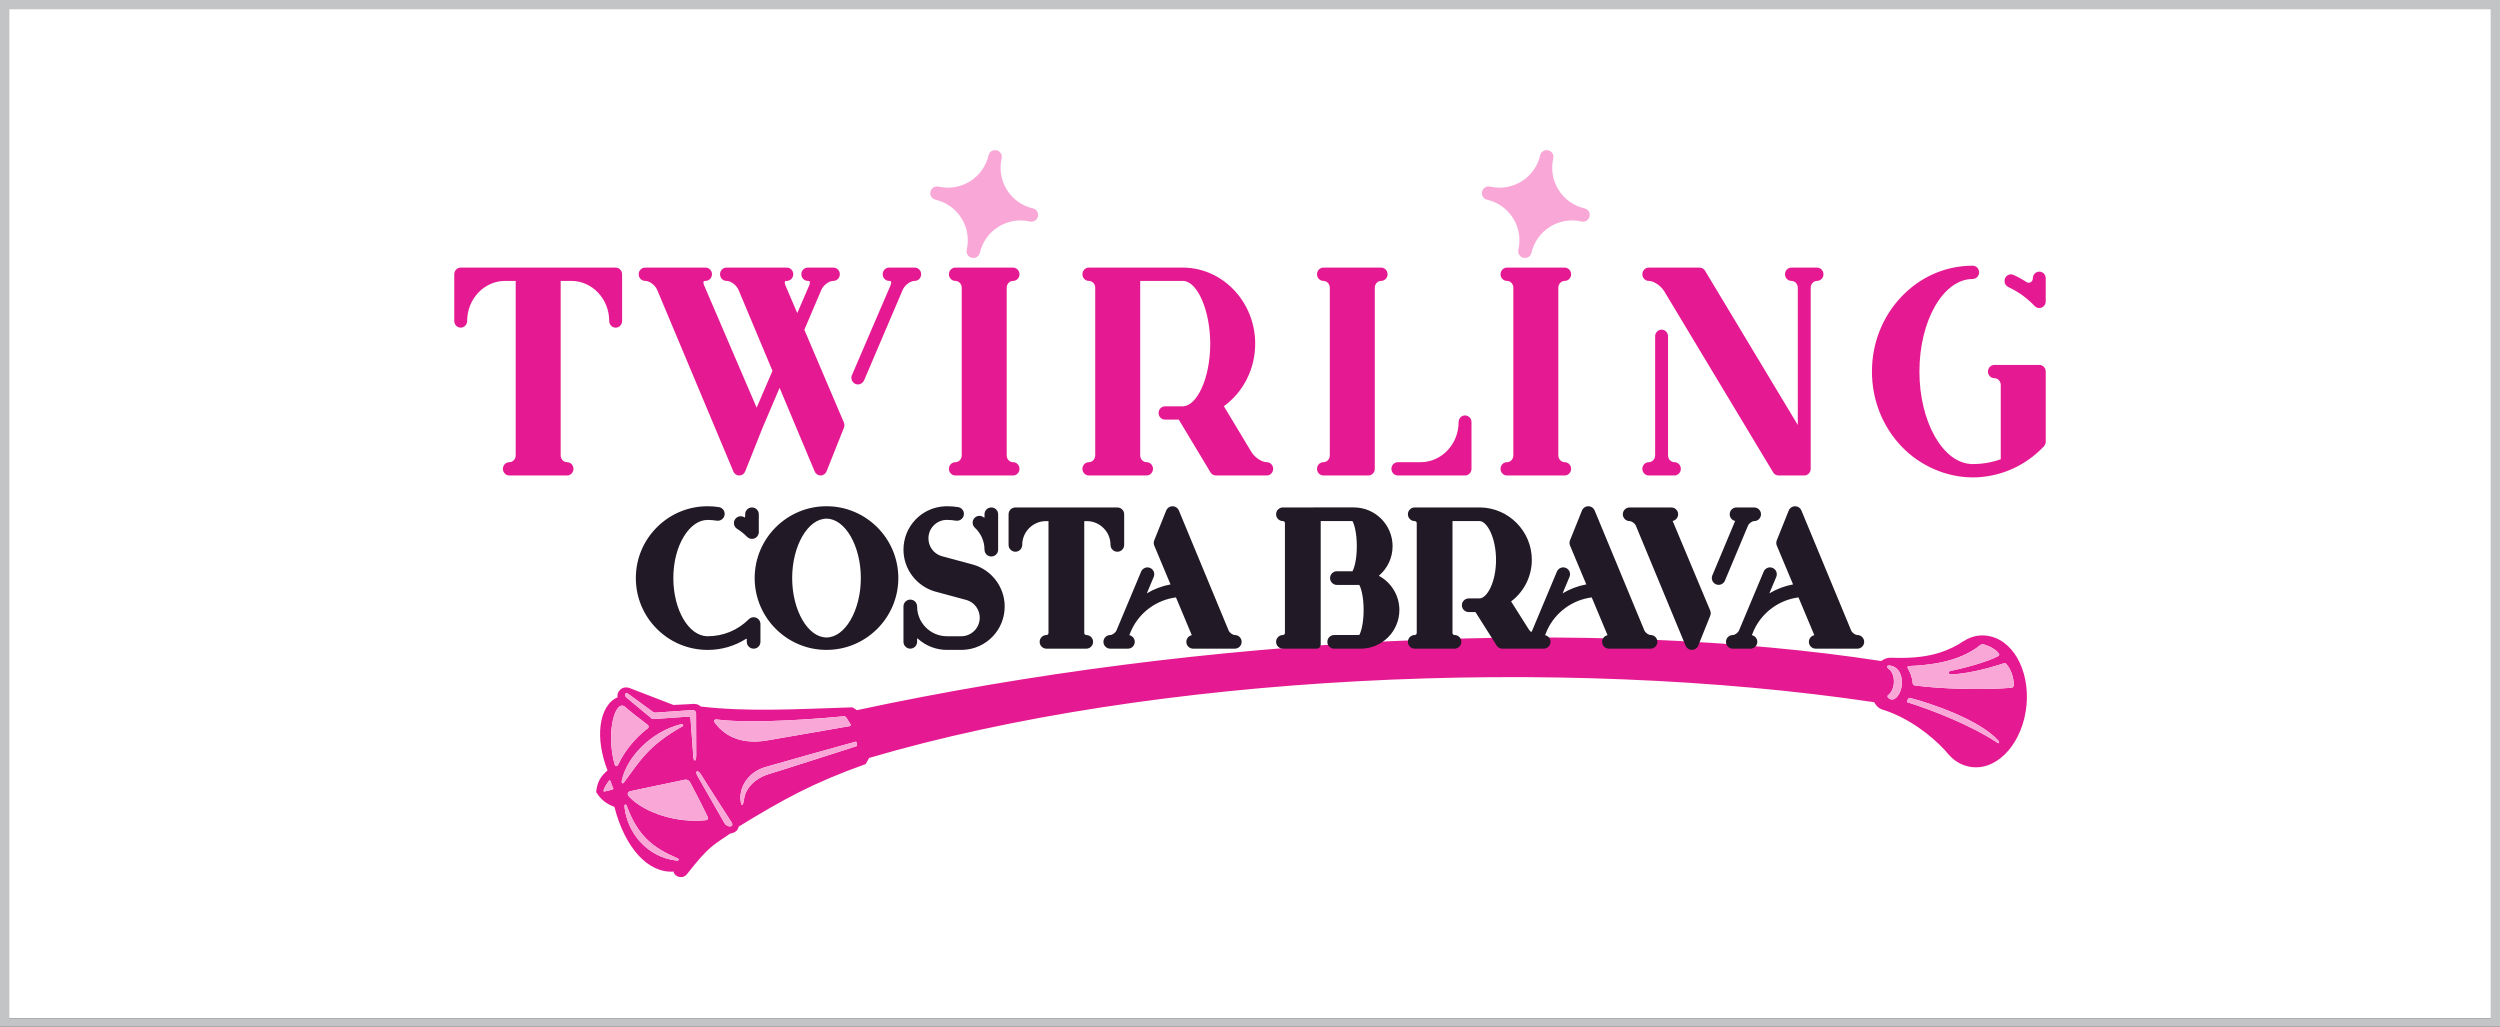
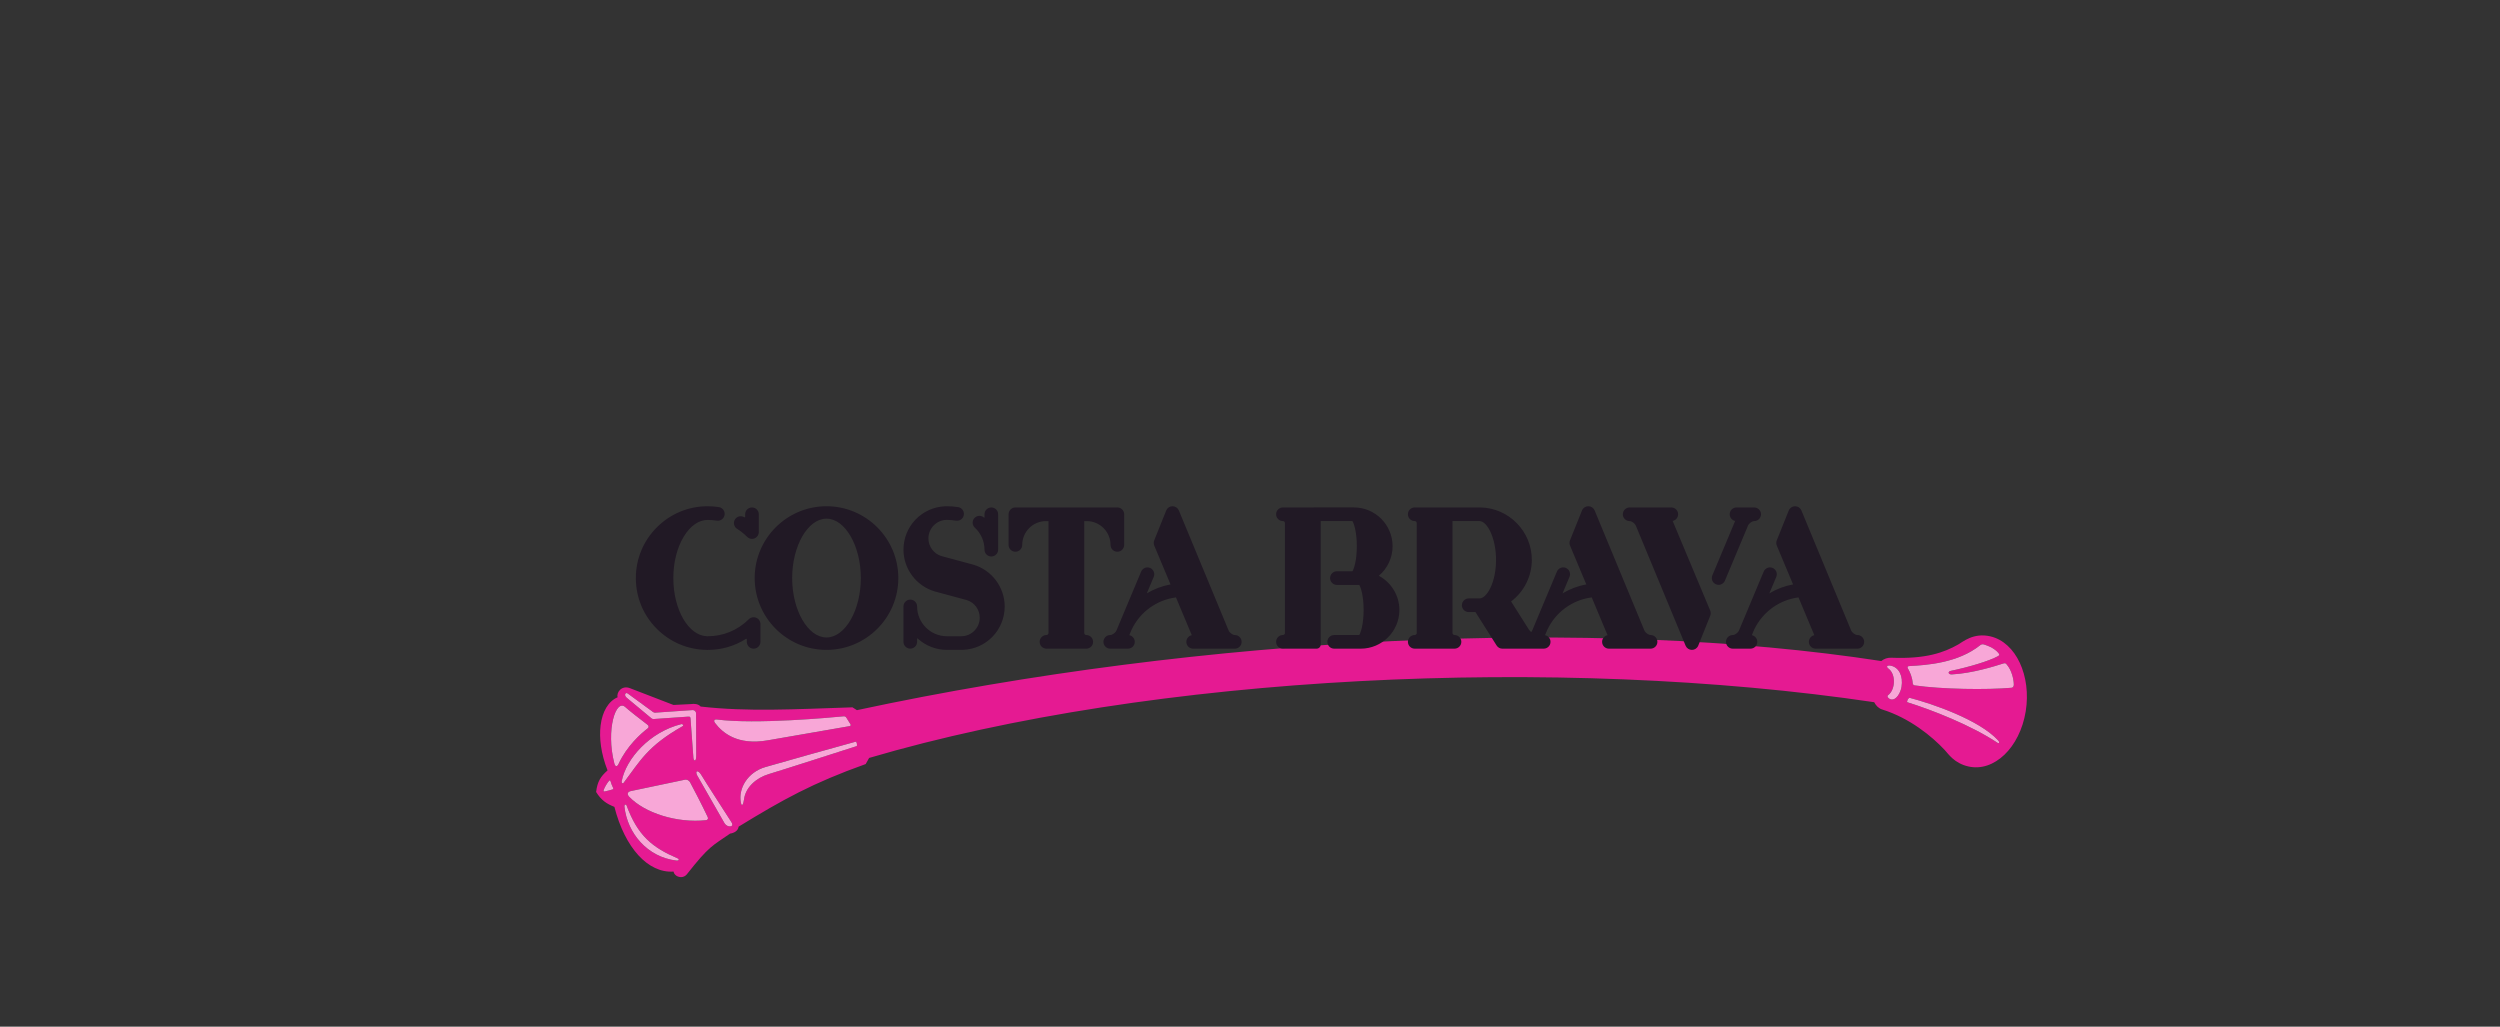
<svg xmlns="http://www.w3.org/2000/svg" xml:space="preserve" data-sanitized-enable-background="new 0 0 750 308" viewBox="0 0 750 308" height="308px" width="750px" y="0px" x="0px" id="Capa_1" version="1.0">
  <rect x="0" y="0" width="750" height="308" fill="#333333" stroke="none" />
  <g>
-     <path d="M747.273,305.449H2.728V2.721h744.545V305.449z" fill="#FFFFFF" />
-     <path d="M750,308H0V0h750V308z M747.273,2.721H2.728v302.729h744.545V2.721z" fill="#C3C4C6" />
-     <path d="M300.498,47.511c-1.555,6.735,2.639,13.45,9.375,15.005c1.087,0.25,1.765,1.336,1.513,2.422   c-0.252,1.087-1.332,1.761-2.418,1.51c-6.736-1.555-13.449,2.641-15.004,9.378c-0.25,1.085-1.336,1.763-2.423,1.513   c-1.087-0.251-1.772-1.338-1.521-2.426c1.556-6.735-2.639-13.448-9.375-15.004c-1.086-0.25-1.762-1.33-1.512-2.417   c0.251-1.087,1.336-1.765,2.423-1.515c6.735,1.557,13.449-2.64,15.003-9.375c0.251-1.088,1.336-1.765,2.423-1.514   C300.071,45.338,300.748,46.424,300.498,47.511z M465.982,47.511c-1.555,6.735,2.64,13.45,9.377,15.005   c1.086,0.25,1.763,1.336,1.512,2.422c-0.25,1.087-1.331,1.761-2.418,1.51c-6.736-1.555-13.447,2.641-15.003,9.378   c-0.251,1.085-1.336,1.763-2.423,1.513c-1.088-0.251-1.771-1.338-1.521-2.426c1.557-6.735-2.64-13.448-9.374-15.004   c-1.087-0.25-1.764-1.33-1.513-2.417s1.336-1.765,2.422-1.515c6.737,1.557,13.45-2.64,15.004-9.375   c0.251-1.088,1.336-1.765,2.421-1.514C465.555,45.338,466.234,46.424,465.982,47.511z" fill="#F8A7D7" />
-     <path d="M170.109,142.646h-17.307c-1.065,0-1.934-0.896-1.934-1.996c0-1.1,0.868-1.996,1.934-1.996   c1.052,0,1.907-0.918,1.907-2.047V84.271h-3.171c-6.282,0-11.392,5.396-11.392,12.029c0,1.1-0.868,1.996-1.935,1.996   c-1.067,0-1.934-0.896-1.934-1.996V82.275c0-1.102,0.867-1.997,1.934-1.997h46.487c1.067,0,1.935,0.896,1.935,1.997v14.025   c0,1.102-0.868,1.998-1.935,1.998s-1.934-0.896-1.934-1.998c0-6.632-5.11-12.029-11.392-12.029h-3.171v52.335   c0,1.129,0.855,2.047,1.906,2.047c1.065,0,1.935,0.896,1.935,1.996C172.043,141.75,171.174,142.646,170.109,142.646z    M253.179,128.314l-5.221,13.11c-0.309,0.746-1.007,1.221-1.784,1.221c-0.774,0-1.472-0.475-1.777-1.209l-10.52-25.088   l-5.099,11.964c-0.001,0.002-0.002,0.006-0.003,0.007l-5.217,13.105c-0.002,0.006-0.005,0.012-0.007,0.018   c-0.074,0.176-0.171,0.341-0.291,0.487c-0.097,0.122-0.205,0.216-0.301,0.292c-0.034,0.031-0.066,0.061-0.104,0.085   c-0.131,0.089-0.267,0.159-0.42,0.216c-0.036,0.016-0.074,0.033-0.107,0.042c-0.172,0.054-0.363,0.083-0.553,0.083   c-0.161,0-0.328-0.025-0.511-0.078c-0.042-0.012-0.074-0.021-0.106-0.033c-0.062-0.018-0.115-0.037-0.168-0.061   c-0.072-0.033-0.142-0.074-0.212-0.121c-0.021-0.011-0.063-0.037-0.082-0.05c-0.146-0.104-0.271-0.219-0.382-0.351   c-0.013-0.017-0.047-0.062-0.059-0.08c-0.083-0.111-0.155-0.229-0.212-0.349l-22.845-54.453c-0.595-1.493-2.305-2.801-3.66-2.801   c-1.067,0-1.936-0.896-1.936-1.996c0-1.104,0.869-1.997,1.936-1.997h18.117c1.067,0,1.934,0.894,1.934,1.997   c0,1.1-0.867,1.996-1.934,1.996c-0.219,0-0.48,0.043-0.558,0.165c-0.075,0.118-0.136,0.487,0.114,1.118l15.781,36.75l4.748-11.054   l-10.144-24.19c-0.601-1.488-2.305-2.789-3.655-2.789c-1.067,0-1.933-0.898-1.933-1.998c0-1.102,0.866-1.995,1.933-1.995h18.106   c1.067,0,1.934,0.894,1.934,1.997c0,1.1-0.867,1.996-1.934,1.996c-0.219,0-0.48,0.043-0.557,0.165   c-0.076,0.118-0.137,0.487,0.113,1.118l3.573,8.385l3.591-8.358c0.002-0.007,0.006-0.015,0.009-0.024   c0.25-0.631,0.189-1.002,0.114-1.12c-0.078-0.122-0.338-0.165-0.557-0.165c-1.067,0-1.934-0.896-1.934-1.996   c0-1.104,0.867-1.997,1.934-1.997h7.681c1.067,0,1.936,0.894,1.936,1.997c0,1.1-0.869,1.996-1.936,1.996   c-1.354,0-3.066,1.31-3.661,2.803l-5.051,11.854l11.879,27.872C253.374,127.292,253.372,127.827,253.179,128.314z M259.229,114.1   c-0.321,0.739-1.061,1.235-1.849,1.235c-0.262,0-0.516-0.051-0.759-0.159c-0.969-0.427-1.487-1.603-1.056-2.596l11.621-27.043   c0.21-0.541,0.204-0.949,0.108-1.101c-0.078-0.122-0.339-0.165-0.558-0.165c-1.066,0-1.935-0.898-1.935-1.998   c0-1.102,0.869-1.995,1.935-1.995h7.682c1.066,0,1.934,0.894,1.934,1.995s-0.867,1.998-1.933,1.998   c-1.354,0-3.066,1.31-3.661,2.803L259.229,114.1z M303.916,142.646H286.61c-1.066,0-1.935-0.894-1.935-1.996   c0-1.1,0.869-1.996,1.935-1.996c1.051,0,1.907-0.918,1.907-2.045v-50.29c0-1.129-0.855-2.047-1.907-2.047   c-1.066,0-1.935-0.896-1.935-1.996c0-1.102,0.869-1.997,1.935-1.997h17.306c1.066,0,1.935,0.896,1.935,1.997   c0,1.1-0.869,1.996-1.935,1.996c-1.051,0-1.907,0.918-1.907,2.047v50.29c0,1.127,0.855,2.045,1.907,2.045   c1.066,0,1.935,0.896,1.935,1.996C305.851,141.752,304.982,142.646,303.916,142.646z M380.017,142.647h-3.84   c-0.014,0-0.029-0.002-0.044-0.002H364.79c-0.676,0-1.29-0.352-1.645-0.941l-9.505-15.814h-4.129c-1.066,0-1.934-0.896-1.934-1.996   c0-1.102,0.868-1.997,1.934-1.997h5.154c0.017,0,0.034-0.002,0.051-0.002h0.177c0.03,0,0.06,0.002,0.087-0.002   c1.964-0.103,3.956-2.048,5.478-5.346c0.005-0.015,0.012-0.028,0.02-0.042c0.002-0.004,0.004-0.01,0.008-0.014   c1.663-3.609,2.579-8.368,2.579-13.407c0-9.795-3.76-18.584-8.047-18.809l0,0c-0.012-0.002-0.023-0.002-0.034-0.004   c-0.036-0.002-0.059,0-0.082,0h0h-0.053H342.06v52.335c0,1.127,0.854,2.045,1.905,2.045c1.067,0,1.936,0.898,1.936,1.998   c0,1.101-0.869,1.996-1.936,1.996H326.66c-1.066,0-1.934-0.896-1.934-1.996c0-1.1,0.868-1.998,1.934-1.998   c1.051,0,1.907-0.918,1.907-2.045v-50.29c0-1.129-0.855-2.045-1.907-2.045c-1.066,0-1.934-0.898-1.934-1.998   c0-1.102,0.868-1.995,1.934-1.995h13.434c0.012-0.002,0.023-0.002,0.033-0.002h14.726c0.087,0,0.171,0.004,0.255,0.007   c0.001,0,0.005,0,0.005,0c11.836,0.156,21.444,10.384,21.444,22.799c0,7.542-3.5,14.508-9.397,18.775l8.338,13.868   c1.026,1.576,3.101,2.93,4.52,2.93c0.505,0,0.983,0.2,1.346,0.562c0.379,0.38,0.587,0.891,0.587,1.434   C381.953,141.752,381.084,142.647,380.017,142.647z M410.5,142.646h-13.463c-1.067,0-1.935-0.894-1.935-1.994   c0-1.102,0.868-1.998,1.935-1.998c1.05,0,1.905-0.917,1.905-2.045v-50.29c0-1.129-0.855-2.047-1.905-2.047   c-1.067,0-1.935-0.896-1.935-1.996c0-1.102,0.868-1.997,1.935-1.997h17.304c1.067,0,1.935,0.896,1.935,1.997   c0,1.1-0.868,1.996-1.935,1.996c-1.05,0-1.905,0.918-1.905,2.047v54.333C412.436,141.752,411.567,142.646,410.5,142.646z    M439.517,142.646H419.36c-1.067,0-1.934-0.894-1.934-1.994c0-1.102,0.867-1.998,1.934-1.998h6.83   c6.281,0,11.393-5.396,11.393-12.029c0-1.102,0.868-1.996,1.934-1.996s1.933,0.895,1.933,1.996v14.027   C441.45,141.752,440.583,142.646,439.517,142.646z M469.401,142.646h-17.306c-1.066,0-1.934-0.894-1.934-1.996   c0-1.1,0.867-1.996,1.934-1.996c1.051,0,1.906-0.918,1.906-2.045v-50.29c0-1.129-0.855-2.047-1.906-2.047   c-1.066,0-1.934-0.896-1.934-1.996c0-1.102,0.867-1.997,1.934-1.997h17.306c1.067,0,1.935,0.896,1.935,1.997   c0,1.1-0.867,1.996-1.935,1.996c-1.05,0-1.905,0.918-1.905,2.047v50.29c0,1.127,0.855,2.045,1.905,2.045   c1.067,0,1.935,0.896,1.935,1.996C471.335,141.752,470.468,142.646,469.401,142.646z M502.32,142.646h-7.682   c-1.067,0-1.935-0.894-1.935-1.994c0-1.102,0.867-1.998,1.935-1.998c1.051,0,1.906-0.917,1.906-2.045v-35.724   c0-1.1,0.868-1.996,1.934-1.996c1.066,0,1.936,0.896,1.936,1.996v35.724c0,1.127,0.855,2.045,1.904,2.045   c1.067,0,1.936,0.896,1.936,1.998C504.253,141.752,503.385,142.646,502.32,142.646z M541.274,142.647h-7.693   c-0.675,0-1.289-0.352-1.644-0.943l-32.66-54.315c-0.002-0.006-0.005-0.012-0.01-0.018c-0.992-1.65-3.156-3.098-4.629-3.098   c-1.067,0-1.935-0.896-1.935-1.998c0-1.1,0.867-1.995,1.935-1.995h3.799c0.015-0.002,0.027-0.002,0.043-0.002h11.388   c0.672,0,1.288,0.353,1.644,0.942l27.828,46.279V86.387c0-0.024-0.002-0.051-0.002-0.068c0-1.131-0.855-2.047-1.908-2.047   c-1.066,0-1.934-0.898-1.934-1.998c0-1.102,0.867-1.995,1.934-1.995h7.682c1.065,0,1.934,0.894,1.934,1.995   c0,1.1-0.866,1.998-1.932,1.998c-1.039,0-1.893,0.905-1.904,2.023v54.356C543.208,141.753,542.341,142.647,541.274,142.647z    M591.796,143.218c-7.85,0-15.822-3.469-21.373-9.318c-5.699-5.993-8.838-13.965-8.838-22.438c0-8.477,3.141-16.448,8.838-22.442   c5.678-5.982,13.243-9.289,21.307-9.312c0.016-0.002,0.039-0.002,0.064-0.002c1.066,0,1.936,0.896,1.936,1.996   c0,1.082-0.84,1.967-1.883,1.994c-0.018,0.002-0.035,0.002-0.056,0.002l-0.063,0.002c-8.766,0.061-15.9,12.516-15.9,27.763   c0,15.084,7.059,27.535,15.736,27.754l0.256,0.002c2.885,0,5.711-0.486,8.408-1.442v-22.286c-0.006-1.119-0.861-2.031-1.906-2.031   c-1.064,0-1.932-0.895-1.932-1.996s0.867-1.995,1.932-1.995h13.467c1.062,0,1.93,0.894,1.932,1.995v21.044   c0,0.062-0.004,0.118-0.01,0.177c-0.008,0.085-0.014,0.139-0.021,0.192c-0.076,0.396-0.254,0.748-0.522,1.03   c-0.683,0.72-1.425,1.427-2.2,2.098l-0.062,0.057c-0.129,0.113-0.266,0.225-0.402,0.334l-0.363,0.297   c-0.158,0.129-0.316,0.262-0.479,0.387c-0.039,0.03-0.082,0.062-0.125,0.094l-0.068,0.052   C604.349,141.126,598.124,143.218,591.796,143.218z M602.501,86.109c-0.676-0.309-1.148-1.009-1.148-1.818   c0-1.096,0.865-1.988,1.926-1.988c0.268,0,0.521,0.056,0.75,0.156c1.414,0.642,2.732,1.375,3.927,2.166   c0.204,0.135,0.423,0.203,0.661,0.203c0.684,0,1.238-0.604,1.238-1.344c0-1.1,0.867-1.996,1.934-1.996s1.932,0.896,1.932,1.996   v6.934c0,0.804-0.461,1.527-1.179,1.84c-0.239,0.105-0.493,0.158-0.753,0.158c-0.518,0-1.02-0.219-1.381-0.599   c-1.395-1.468-2.926-2.759-4.549-3.837C604.826,87.299,603.699,86.674,602.501,86.109z" fill="#E51A92" />
    <path d="M562.255,210.662c-94.729-14.074-216.305-8.355-301.517,16.719l-1.032,1.838   c-15.87,5.66-24.815,10.631-38.122,18.779c-0.141,1.273-1.417,1.922-2.553,2.08c-5.374,3.742-6.227,3.625-13.01,12.26   c-0.479,0.553-1.084,0.795-1.695,0.795c-0.136,0-0.272-0.01-0.405-0.031c-0.926-0.143-1.735-0.801-1.845-1.631   c-7.652,0.543-14.615-7.137-17.755-19.406c-2.375-0.934-3.982-2.029-5.486-4.473c0.397-3.123,1.284-4.576,3.429-6.469   c-1.952-4.988-2.557-9.688-2.083-13.49c0.519-4.182,2.341-7.275,5.108-8.453c-0.423-1.422,1.213-3.748,3.792-2.691l12.964,4.998   l5.194-0.262c0.969-0.145,2.224-0.096,2.955,0.738c14.222,1.613,27.834,0.812,45.542,0.236l1.342,0.846   c104.217-22.338,221.289-27.969,307.301-14.734c0.867-0.691,1.881-1.041,3.021-0.996c10.352,0.424,15.777-1.551,20.023-3.945   c1.432-0.807,4.604-3.639,9.68-2.467c7.705,1.781,12.33,11.898,10.613,22.5c-1.771,10.91-9.529,18.305-17.229,16.527   c-4.196-0.969-5.949-3.711-7.064-4.918c-3.779-4.074-10.561-9.621-18.795-12.178C563.624,212.523,562.822,211.746,562.255,210.662z    M230.324,222.098l24.618-4.268c0.238-0.043,0.349-0.314,0.215-0.527l-1.249-2.008c-0.172-0.277-0.477-0.434-0.787-0.404   c-3.661,0.357-26.355,2.477-38.033,0.965c-0.83-0.105-1.088,0.367-0.566,1.053C216.721,219.797,221.194,223.699,230.324,222.098z    M256.725,222.496c-5.539,1.51-21.827,6.084-27.096,7.615c-5.376,1.564-8.214,6.459-7.356,10.711   c0.289,1.428,0.768,0.35,0.938-1.027c0.44-3.596,3.68-6.445,7.37-7.557c4.423-1.33,20.897-6.629,26.394-8.395   C257.247,223.799,257.042,222.436,256.725,222.496z M219.444,246.67c0,0-7.94-12.287-9.068-14.201   c-0.898-1.518-1.936-1.381-1.252,0.1l8.235,14.406C218.158,248.34,220.458,248.26,219.444,246.67z M212.314,245.117   c-1.696-3.619-4.229-8.436-5.305-10.463c-0.28-0.525-0.968-0.863-1.529-0.746l-16.3,3.428c-0.948,0.201-1.134,0.949-0.429,1.688   c4.642,4.857,14.309,7.979,23.082,7.027C212.314,246.002,212.528,245.572,212.314,245.117z M203.378,257.549   c-7.698-3.293-12.061-6.824-15.417-15.939c-0.141-0.381-0.7-0.318-0.623,0.395c0.857,7.957,6.873,15.119,15.541,16.158   C203.815,258.271,203.738,257.703,203.378,257.549z M183.969,236.443c-0.366-0.758-0.602-1.361-0.802-2.059   c-0.083-0.293-0.286-0.352-0.469-0.129c-0.561,0.678-1.383,1.992-1.626,2.844c-0.066,0.232,0.085,0.391,0.326,0.346   c0.721-0.139,1.821-0.447,2.438-0.639C183.987,236.764,184.041,236.594,183.969,236.443z M185.562,229.193   c2.462-5.359,6.725-9.156,8.748-10.682c0.387-0.293,0.368-0.771-0.044-1.078c-2.228-1.68-5.758-4.453-6.655-5.295   c-2.824-2.65-5.905,6.789-3.312,16.879C184.566,230.053,185.133,230.125,185.562,229.193z M187.966,209.279l7.482,6.225   c0.172,0.143,0.395,0.223,0.627,0.209l0.028-0.002l10.335-0.721c0.592-0.037,0.671,0.043,0.724,0.678   c0.036,0.436,0.855,11.648,0.855,11.648c0.037,0.861,0.877,1.619,0.855-0.801c-0.035-3.895-0.048-12.615-0.048-12.615   c-0.063-0.516-0.531-0.912-1.039-0.881l-11.244,0.775c-0.211,0.016-0.425-0.049-0.604-0.18l-7.625-5.572   C187.652,207.562,187.123,208.566,187.966,209.279z M187.091,234.846c4.945-6.555,7.142-11.021,17.736-17.01   c0.334-0.193,0.002-0.705-0.455-0.59c-9.449,2.363-16.538,10.33-17.848,17.053C186.393,234.971,186.855,235.158,187.091,234.846z    M570.455,206.066c0.531-3.287-0.785-5.797-3.09-6.33c-0.416-0.094-1.176-0.188-1.246,0.23c-0.027,0.168,0.1,0.387,0.393,0.594   c2.301,1.66,2.178,6.293-0.111,8.027c-0.463,0.348,0.227,1.084,0.857,1.23C568.865,210.189,570.165,207.852,570.455,206.066z    M604.142,205.352c-0.041-1.857-0.73-4.242-1.894-5.709c-0.397-0.502-0.543-0.828-1.212-0.613   c-2.592,0.824-9.305,2.971-15.518,3.297c-1.063,0.053-1.291-0.865-0.258-1.076c5.291-1.094,11.473-2.934,14.146-4.41   c0.553-0.305,0.432-0.539,0.141-0.91c-0.279-0.359-1.425-1.711-4.389-2.596c-0.373-0.109-0.766-0.045-1.057,0.189   c-6.695,5.379-15.951,6.01-21.428,6.305c-0.391,0.02-0.539,0.322-0.33,0.676c0.701,1.18,1.36,2.789,1.461,4.461   c0.02,0.326,0.242,0.607,0.559,0.652c8.23,1.168,21.502,1.381,29.105,0.711C603.947,206.283,604.152,205.84,604.142,205.352z    M599.456,222.137c-5.755-6.254-19.823-11.02-26.483-12.766c-0.492-0.133-1.074,1.201-0.754,1.305   c7.17,2.232,19.109,6.865,27.133,12.229C599.664,223.113,599.986,222.709,599.456,222.137z" fill="#E51A92" />
    <path d="M214.522,216.908c-0.522-0.686-0.264-1.158,0.566-1.053c11.678,1.512,34.373-0.607,38.033-0.965   c0.31-0.029,0.614,0.127,0.787,0.404l1.249,2.008c0.133,0.213,0.023,0.484-0.215,0.527l-24.618,4.268   C221.194,223.699,216.721,219.797,214.522,216.908z M256.976,223.844c-5.497,1.766-21.971,7.064-26.394,8.395   c-3.69,1.111-6.93,3.961-7.37,7.557c-0.17,1.377-0.649,2.455-0.938,1.027c-0.858-4.252,1.98-9.146,7.356-10.711   c5.269-1.531,21.557-6.105,27.096-7.615C257.042,222.436,257.247,223.799,256.976,223.844z M217.358,246.975l-8.235-14.406   c-0.683-1.48,0.354-1.617,1.252-0.1c1.128,1.914,9.068,14.201,9.068,14.201C220.458,248.26,218.158,248.34,217.358,246.975z    M211.833,246.051c-8.773,0.951-18.44-2.17-23.082-7.027c-0.705-0.738-0.519-1.486,0.429-1.688l16.3-3.428   c0.561-0.117,1.249,0.221,1.529,0.746c1.077,2.027,3.609,6.844,5.305,10.463C212.528,245.572,212.314,246.002,211.833,246.051z    M202.879,258.162c-8.668-1.039-14.684-8.201-15.541-16.158c-0.078-0.713,0.481-0.775,0.623-0.395   c3.356,9.115,7.719,12.646,15.417,15.939C203.738,257.703,203.815,258.271,202.879,258.162z M183.835,236.807   c-0.617,0.191-1.717,0.5-2.438,0.639c-0.24,0.045-0.392-0.113-0.326-0.346c0.243-0.852,1.066-2.166,1.626-2.844   c0.183-0.223,0.385-0.164,0.469,0.129c0.2,0.697,0.436,1.301,0.802,2.059C184.041,236.594,183.987,236.764,183.835,236.807z    M184.299,229.018c-2.594-10.09,0.487-19.529,3.312-16.879c0.897,0.842,4.428,3.615,6.655,5.295   c0.412,0.307,0.431,0.785,0.044,1.078c-2.023,1.525-6.286,5.322-8.748,10.682C185.133,230.125,184.566,230.053,184.299,229.018z    M188.312,208.043l7.625,5.572c0.179,0.131,0.393,0.195,0.604,0.18l11.244-0.775c0.508-0.031,0.976,0.365,1.039,0.881   c0,0,0.013,8.721,0.048,12.615c0.021,2.42-0.818,1.662-0.855,0.801c0,0-0.819-11.213-0.855-11.648   c-0.053-0.635-0.132-0.715-0.724-0.678l-10.335,0.721l-0.028,0.002c-0.232,0.014-0.455-0.066-0.627-0.209l-7.482-6.225   C187.123,208.566,187.652,207.562,188.312,208.043z M186.525,234.299c1.31-6.723,8.399-14.689,17.848-17.053   c0.457-0.115,0.789,0.396,0.455,0.59c-10.595,5.988-12.792,10.455-17.736,17.01C186.855,235.158,186.393,234.971,186.525,234.299z    M567.257,209.818c-0.631-0.146-1.32-0.883-0.857-1.23c2.289-1.734,2.412-6.367,0.111-8.027c-0.293-0.207-0.42-0.426-0.393-0.594   c0.07-0.418,0.83-0.324,1.246-0.23c2.305,0.533,3.621,3.043,3.09,6.33C570.165,207.852,568.865,210.189,567.257,209.818z    M603.47,206.328c-7.604,0.67-20.875,0.457-29.105-0.711c-0.316-0.045-0.539-0.326-0.559-0.652   c-0.101-1.672-0.76-3.281-1.461-4.461c-0.209-0.354-0.061-0.656,0.33-0.676c5.477-0.295,14.732-0.926,21.428-6.305   c0.291-0.234,0.684-0.299,1.057-0.189c2.964,0.885,4.109,2.236,4.389,2.596c0.291,0.371,0.412,0.605-0.141,0.91   c-2.674,1.477-8.855,3.316-14.146,4.41c-1.033,0.211-0.806,1.129,0.258,1.076c6.213-0.326,12.926-2.473,15.518-3.297   c0.669-0.215,0.814,0.111,1.212,0.613c1.163,1.467,1.853,3.852,1.894,5.709C604.152,205.84,603.947,206.283,603.47,206.328z    M599.351,222.904c-8.023-5.363-19.963-9.996-27.133-12.229c-0.32-0.104,0.262-1.438,0.754-1.305   c6.66,1.746,20.729,6.512,26.483,12.766C599.986,222.709,599.664,223.113,599.351,222.904z" fill="#F8A7D7" />
    <path d="M211.929,194.969c-0.007,0-0.015,0-0.022,0c-5.609-0.1-10.88-2.34-14.843-6.307   c-4.07-4.067-6.312-9.478-6.312-15.235c0-5.756,2.241-11.166,6.313-15.235c4.05-4.056,9.434-6.3,15.163-6.319   c0.024-0.002,0.048-0.002,0.072-0.002c1.141,0,2.282,0.088,3.393,0.267c0.012,0.002,0.025,0.004,0.036,0.006   c0.969,0.186,1.672,1.033,1.672,2.019c0,1.134-0.924,2.058-2.06,2.058c-0.08,0-0.207,0-0.362-0.026   c-0.893-0.141-1.79-0.211-2.668-0.217c-0.02,0-0.039,0-0.059,0c-2.616,0.019-5.129,1.765-7.069,4.917   c-2.053,3.339-3.183,7.79-3.183,12.536c0,9.484,4.556,17.312,10.156,17.446h0.145c4.664,0,9.045-1.812,12.339-5.105   c0.388-0.389,0.902-0.6,1.447-0.6c0.275,0,0.542,0.053,0.796,0.162c0.026,0.008,0.056,0.023,0.083,0.037   c0.101,0.047,0.188,0.098,0.271,0.152c0.025,0.018,0.054,0.039,0.08,0.061c0.065,0.049,0.137,0.107,0.213,0.182   c0.057,0.055,0.1,0.107,0.141,0.16c0.041,0.047,0.078,0.096,0.113,0.146c0.004,0.006,0.009,0.014,0.013,0.02   c0.035,0.055,0.067,0.111,0.095,0.168c0.031,0.051,0.063,0.117,0.091,0.184c0.019,0.047,0.038,0.102,0.054,0.162   c0.027,0.08,0.045,0.148,0.06,0.219c0.006,0.035,0.013,0.076,0.019,0.117c0.009,0.066,0.02,0.162,0.02,0.277v5.336   c0,1.129-0.918,2.047-2.046,2.047s-2.047-0.918-2.047-2.047v-0.797c0-0.102-0.135-0.172-0.216-0.117   c-3.418,2.178-7.369,3.33-11.432,3.33h-0.46C211.932,194.969,211.93,194.969,211.929,194.969z M225.594,161.667   c-0.546,0-1.06-0.214-1.446-0.602c-0.924-0.922-1.938-1.734-3.013-2.412c-0.017-0.012-0.033-0.022-0.047-0.033   c-0.02-0.014-0.041-0.029-0.062-0.047c-0.037-0.025-0.072-0.054-0.108-0.084c-0.045-0.038-0.082-0.072-0.115-0.104   c-0.022-0.018-0.045-0.041-0.064-0.061l0,0c-0.045-0.047-0.085-0.097-0.125-0.148c-0.03-0.039-0.058-0.074-0.083-0.113   c-0.054-0.078-0.103-0.166-0.15-0.262c-0.008-0.018-0.018-0.035-0.025-0.055l0,0c-0.118-0.265-0.18-0.545-0.18-0.832   c0-1.129,0.919-2.047,2.048-2.047c0.355,0,0.706,0.095,1.02,0.276c0.026,0.013,0.052,0.028,0.076,0.042h0.001   c0.036,0.025,0.058,0.028,0.085,0.028c0.078,0,0.141-0.065,0.141-0.141v-0.792c0-1.129,0.918-2.047,2.047-2.047   c1.13,0,2.048,0.918,2.048,2.047v5.338c0,0.829-0.496,1.571-1.264,1.889C226.131,161.612,225.867,161.667,225.594,161.667z    M247.95,194.969c-11.882,0-21.549-9.668-21.549-21.548c0-11.885,9.667-21.551,21.549-21.551c11.881,0,21.548,9.666,21.548,21.551   C269.498,185.301,259.831,194.969,247.95,194.969z M247.95,155.597c-5.583,0-10.301,8.161-10.301,17.82   c0,9.662,4.717,17.823,10.301,17.823c5.584,0,10.3-8.161,10.3-17.823C258.25,163.758,253.534,155.597,247.95,155.597z    M288.368,194.969c-0.022,0-0.046,0-0.07,0h-4.216c-3.197,0-6.272-1.176-8.667-3.311c-0.046-0.035-0.102-0.078-0.161-0.131   c-0.044-0.043-0.117-0.008-0.119,0.047v0.969c0,1.129-0.917,2.049-2.046,2.049s-2.047-0.92-2.047-2.049v-10.616   c0-1.129,0.918-2.047,2.047-2.047s2.046,0.918,2.046,2.047c0,4.931,4.015,8.946,8.948,8.946h4.287c3.061,0,5.551-2.49,5.551-5.553   c0-2.435-1.555-4.558-3.87-5.292l-9.576-2.583c-5.564-1.618-9.433-6.769-9.433-12.534c0-7.024,5.488-12.739,12.502-13.027   c0.021,0,0.042-0.003,0.062-0.003c0.071-0.002,0.138-0.004,0.203-0.004l0.12-0.003c0.051-0.002,0.103-0.004,0.154-0.004   c1.135,0,2.274,0.088,3.383,0.267c0.013,0.002,0.026,0.004,0.037,0.006c0.969,0.186,1.672,1.033,1.672,2.019   c0,1.134-0.924,2.058-2.06,2.058c-0.082,0-0.209,0-0.362-0.026c-0.949-0.15-1.824-0.223-2.677-0.227l-0.132,0.004   c-0.069,0.002-0.134,0.002-0.201,0.006c-2.913,0.158-5.212,2.592-5.212,5.541c0,2.436,1.554,4.562,3.868,5.293l9.575,2.585   c5.564,1.612,9.435,6.763,9.435,12.534c0,7.058-5.523,12.782-12.573,13.03l-0.034,0.002   C288.641,194.967,288.503,194.969,288.368,194.969z M297.397,166.949c-1.128,0-2.047-0.919-2.047-2.05   c0-2.494-1.053-4.894-2.889-6.582c-0.841-0.779-0.892-2.074-0.13-2.902c0.385-0.419,0.935-0.662,1.505-0.662   c0.515,0,1.006,0.193,1.385,0.54c0.003,0.004,0.006,0.004,0.007,0.007c0.056,0.047,0.121,0.004,0.121-0.049v-0.969   c0-1.129,0.918-2.047,2.047-2.047c1.13,0,2.048,0.918,2.048,2.047v10.617C299.445,166.03,298.527,166.949,297.397,166.949z    M325.88,194.602h-11.936c-1.129,0-2.047-0.916-2.047-2.049c0-1.129,0.918-2.047,2.047-2.047c0.331,0,0.602-0.27,0.602-0.602   V156.33h-0.737c-3.939,0-7.143,3.204-7.143,7.144c0,1.129-0.918,2.047-2.047,2.047c-1.129,0-2.047-0.918-2.047-2.047v-9.191   c0-1.129,0.918-2.047,2.047-2.047h30.585c1.128,0,2.047,0.918,2.049,2.047v9.191c0,1.129-0.92,2.047-2.047,2.047   c-1.132,0-2.049-0.918-2.049-2.047c0-3.939-3.204-7.144-7.143-7.144h-0.737v33.574c0,0.332,0.27,0.602,0.602,0.602   c1.13,0,2.048,0.918,2.048,2.047C327.929,193.686,327.01,194.602,325.88,194.602z M335.727,194.604   c-0.011,0-0.023-0.002-0.034-0.002h-2.614c-1.129,0-2.046-0.916-2.046-2.049c0-1.129,0.917-2.047,2.046-2.047   c0.583,0,1.547-0.621,1.87-1.391l7.393-17.641c0.321-0.765,1.062-1.257,1.89-1.257c0.272,0,0.538,0.055,0.79,0.158   c1.041,0.438,1.535,1.641,1.098,2.68l-2.074,4.952c2.182-1.308,4.597-2.224,7.111-2.683l-4.883-11.654   c-0.209-0.506-0.208-1.08,0.003-1.58l3.592-8.959c0.004-0.01,0.009-0.023,0.015-0.032c0.325-0.747,1.062-1.229,1.876-1.229   c0.815,0,1.551,0.482,1.878,1.229l0.041,0.093l14.894,35.929c0.322,0.764,1.286,1.385,1.869,1.385c0.547,0,1.063,0.213,1.449,0.602   c0.387,0.389,0.6,0.902,0.598,1.449c0,1.129-0.918,2.045-2.047,2.045h-12.496c-1.129,0-2.047-0.916-2.047-2.049   c0-0.984,0.703-1.814,1.637-2.004l-4.746-11.327c-5.778,0.742-10.828,4.402-13.323,9.714l-0.676,1.613   c0.933,0.191,1.636,1.02,1.636,2.004c0,1.133-0.918,2.049-2.047,2.049h-2.615C335.75,194.602,335.738,194.604,335.727,194.604z    M408.209,194.602L408.209,194.602h-7.954c-1.128,0-2.047-0.918-2.047-2.049c0-1.129,0.918-2.047,2.047-2.047h7.526   c0.454-0.754,1.306-3.25,1.306-7.515c0-4.266-0.853-6.764-1.306-7.516h-1.533c-0.055,0.001-0.095,0.001-0.143,0h-5.033   c-1.129,0-2.048-0.919-2.048-2.047c0-1.133,0.918-2.051,2.048-2.051h4.667c0.454-0.752,1.306-3.249,1.306-7.513   c0-4.272-0.854-6.78-1.309-7.537h-9.525v37.043c0,0.682-0.552,1.23-1.232,1.23h-10.104c-1.128,0-2.045-0.916-2.045-2.049   c0-1.129,0.917-2.047,2.045-2.047c0.333,0,0.603-0.27,0.603-0.602v-32.974c0-0.332-0.27-0.601-0.603-0.601   c-1.128,0-2.045-0.919-2.045-2.048s0.917-2.047,2.045-2.047h9.242c0.016,0,0.031-0.002,0.045-0.002h12.004   c6.401,0,11.61,5.219,11.61,11.632c0,3.464-1.538,6.69-4.128,8.874c3.723,1.986,6.169,5.922,6.169,10.252   C419.819,189.393,414.61,194.602,408.209,194.602z M497.218,192.557c0,1.129-0.918,2.045-2.047,2.045h-12.496   c-1.128,0-2.047-0.916-2.047-2.049c0-0.984,0.705-1.814,1.637-2.004l-4.746-11.327c-5.777,0.742-10.827,4.402-13.322,9.714   l-0.678,1.613c0.934,0.191,1.637,1.02,1.637,2.004c0,1.133-0.918,2.049-2.047,2.049h-1.859c-0.012,0-0.022,0.002-0.032,0.002   h-10.504c-0.707,0-1.354-0.359-1.731-0.955l-6.344-10.026h-2.028c-1.129,0-2.047-0.918-2.047-2.047s0.918-2.048,2.047-2.048h3.1   c0.018,0,0.037,0,0.055,0h0.131c0.005-0.002,0.019,0,0.027-0.002c1.064-0.052,2.248-1.21,3.166-3.095   c0.009-0.021,0.019-0.041,0.029-0.062c1.093-2.26,1.691-5.251,1.691-8.431c0-3.059-0.609-6.112-1.674-8.376   c-0.928-1.971-2.121-3.179-3.196-3.23c-0.009,0-0.017-0.002-0.026-0.002c0,0,0,0-0.002,0h-0.061h-8.101v33.574   c0,0.332,0.271,0.602,0.603,0.602c1.128,0,2.046,0.918,2.046,2.047c0,1.133-0.918,2.049-2.046,2.049h-11.937   c-1.13,0-2.047-0.916-2.047-2.049c0-1.129,0.917-2.047,2.047-2.047c0.332,0,0.602-0.27,0.602-0.602v-32.974   c0-0.332-0.27-0.601-0.602-0.601c-1.13,0-2.047-0.919-2.047-2.048s0.917-2.047,2.047-2.047h9.253c0.013,0,0.024,0,0.035,0h10.157   c0.063,0,0.128,0.002,0.189,0.006c0.005,0,0.013,0,0.017,0c8.533,0.105,15.477,7.146,15.477,15.697   c0,4.951-2.303,9.541-6.218,12.498l5.358,8.466c0.182,0.264,0.418,0.508,0.676,0.727c0.133-0.16,0.244-0.332,0.322-0.514   l7.391-17.641c0.321-0.765,1.062-1.257,1.891-1.257c0.271,0,0.537,0.055,0.789,0.158c1.041,0.438,1.534,1.641,1.098,2.68   l-2.076,4.952c2.184-1.308,4.599-2.224,7.112-2.683l-4.882-11.654c-0.209-0.506-0.209-1.08,0.002-1.58l3.594-8.959   c0.004-0.01,0.01-0.023,0.014-0.032c0.326-0.747,1.062-1.229,1.875-1.229c0.816,0,1.554,0.482,1.879,1.229l0.041,0.093   l14.895,35.929c0.321,0.764,1.286,1.385,1.867,1.385c0.547,0,1.062,0.213,1.449,0.602   C497.008,191.496,497.22,192.01,497.218,192.557z M507.574,194.969c-0.814,0-1.551-0.482-1.877-1.23l-0.039-0.092l-14.895-35.929   c-0.002-0.004-0.004-0.008-0.006-0.013c-0.332-0.763-1.286-1.375-1.865-1.375c-1.128,0-2.047-0.919-2.047-2.048   s0.919-2.047,2.047-2.047h12.496c1.129,0,2.049,0.918,2.049,2.047c0,0.988-0.703,1.816-1.639,2.006l11.264,26.878   c0.209,0.505,0.207,1.079-0.004,1.58l-3.594,8.959c-0.004,0.014-0.009,0.021-0.016,0.035   C509.125,194.486,508.388,194.969,507.574,194.969z M515.589,175.456c-0.27,0-0.534-0.052-0.785-0.157   c-0.509-0.212-0.902-0.608-1.107-1.113c-0.207-0.507-0.205-1.065,0.006-1.569l6.844-16.328c-0.934-0.189-1.637-1.018-1.637-2.006   c0-1.129,0.917-2.047,2.047-2.047h5.298c1.127,0,2.045,0.916,2.049,2.045c0,1.131-0.92,2.05-2.049,2.05   c-0.58,0-1.539,0.616-1.867,1.384c0,0.004-0.002,0.006-0.002,0.01l-6.908,16.477C517.16,174.965,516.418,175.456,515.589,175.456z    M522.49,194.604c-0.012,0-0.022-0.002-0.035-0.002h-2.613c-1.13,0-2.047-0.916-2.047-2.049c0-1.129,0.917-2.047,2.047-2.047   c0.585,0,1.548-0.621,1.871-1.391l7.394-17.641c0.319-0.765,1.06-1.257,1.888-1.257c0.271,0,0.538,0.055,0.789,0.158   c1.041,0.438,1.535,1.641,1.1,2.68l-2.076,4.952c2.184-1.308,4.598-2.224,7.112-2.683l-4.884-11.654   c-0.209-0.506-0.209-1.08,0.002-1.58l3.596-8.959c0.004-0.01,0.009-0.023,0.012-0.032c0.327-0.747,1.064-1.229,1.879-1.229   c0.812,0,1.551,0.482,1.875,1.229l0.042,0.093l14.893,35.929c0.323,0.764,1.288,1.385,1.87,1.385c0.546,0,1.061,0.213,1.447,0.602   c0.389,0.389,0.599,0.902,0.599,1.449c0,1.129-0.918,2.045-2.046,2.045h-12.497c-1.127,0-2.046-0.916-2.046-2.049   c0-0.984,0.701-1.814,1.635-2.004l-4.746-11.327c-5.775,0.742-10.826,4.402-13.322,9.714l-0.676,1.613   c0.932,0.191,1.637,1.02,1.637,2.004c0,1.133-0.918,2.049-2.048,2.049h-2.614C522.513,194.602,522.502,194.604,522.49,194.604z" fill="#211925" />
    <rect height="218.098" width="477.442" fill="none" y="45.035" x="136.278" />
  </g>
</svg>